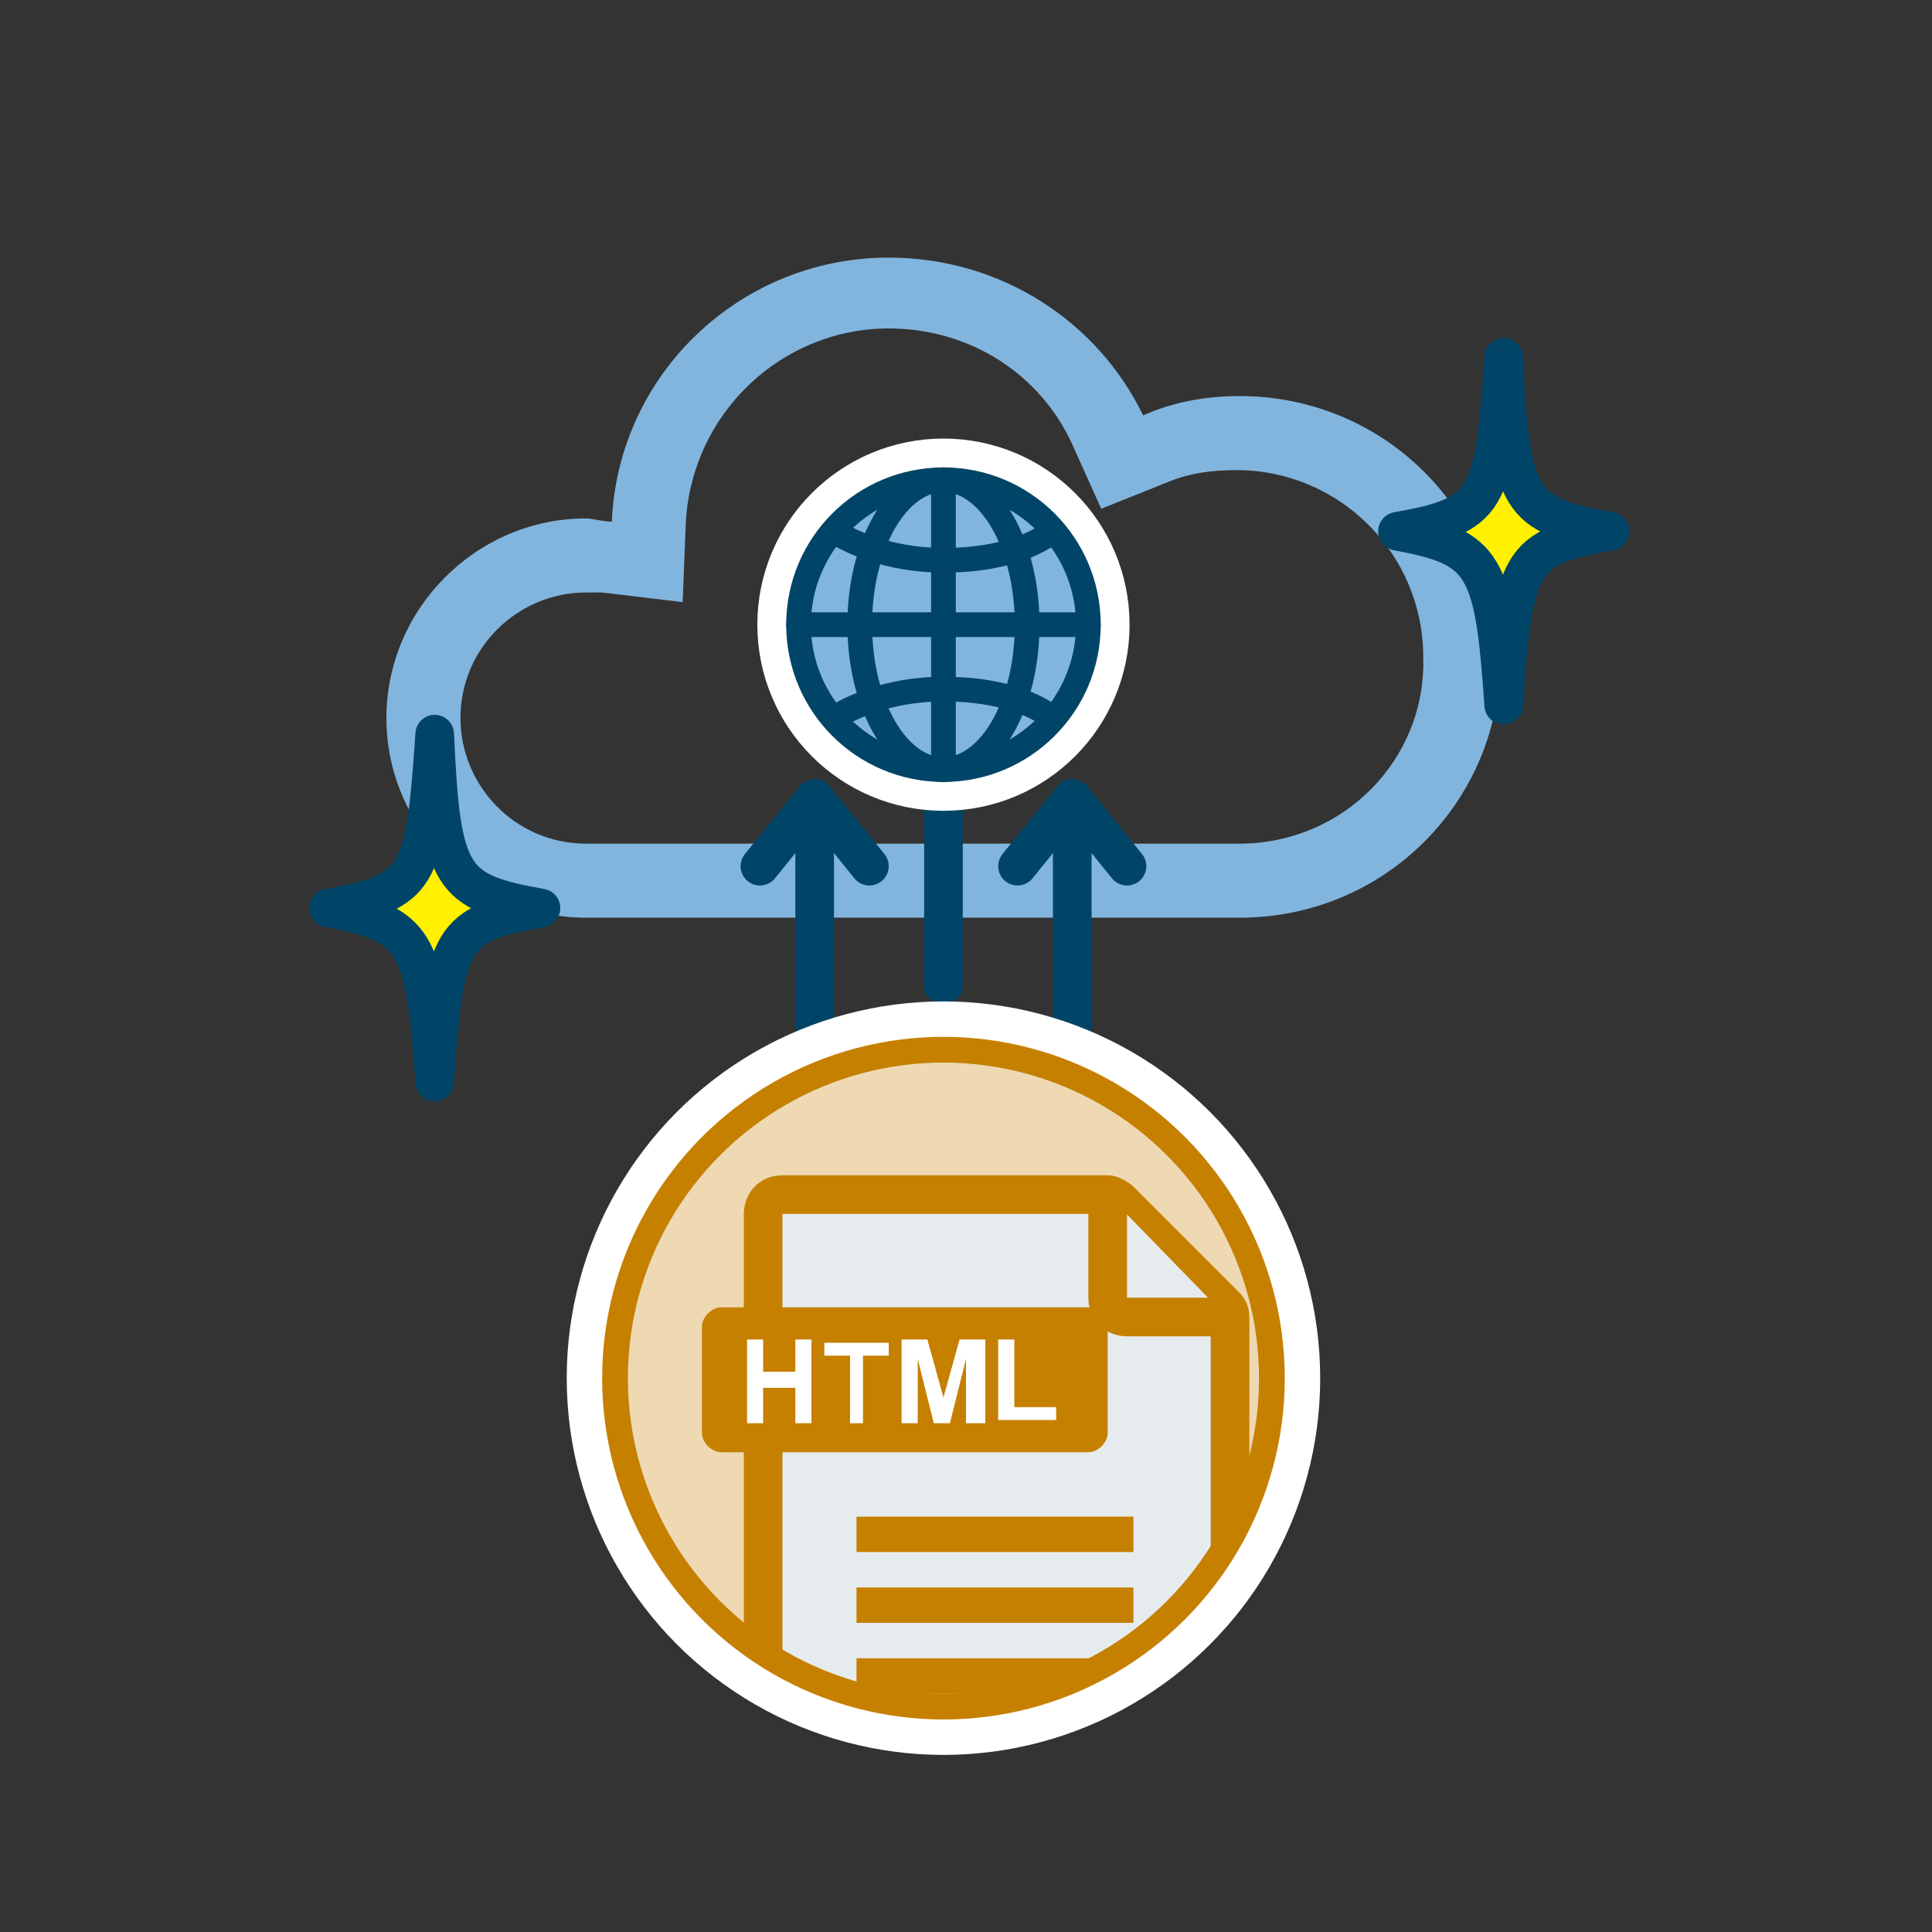
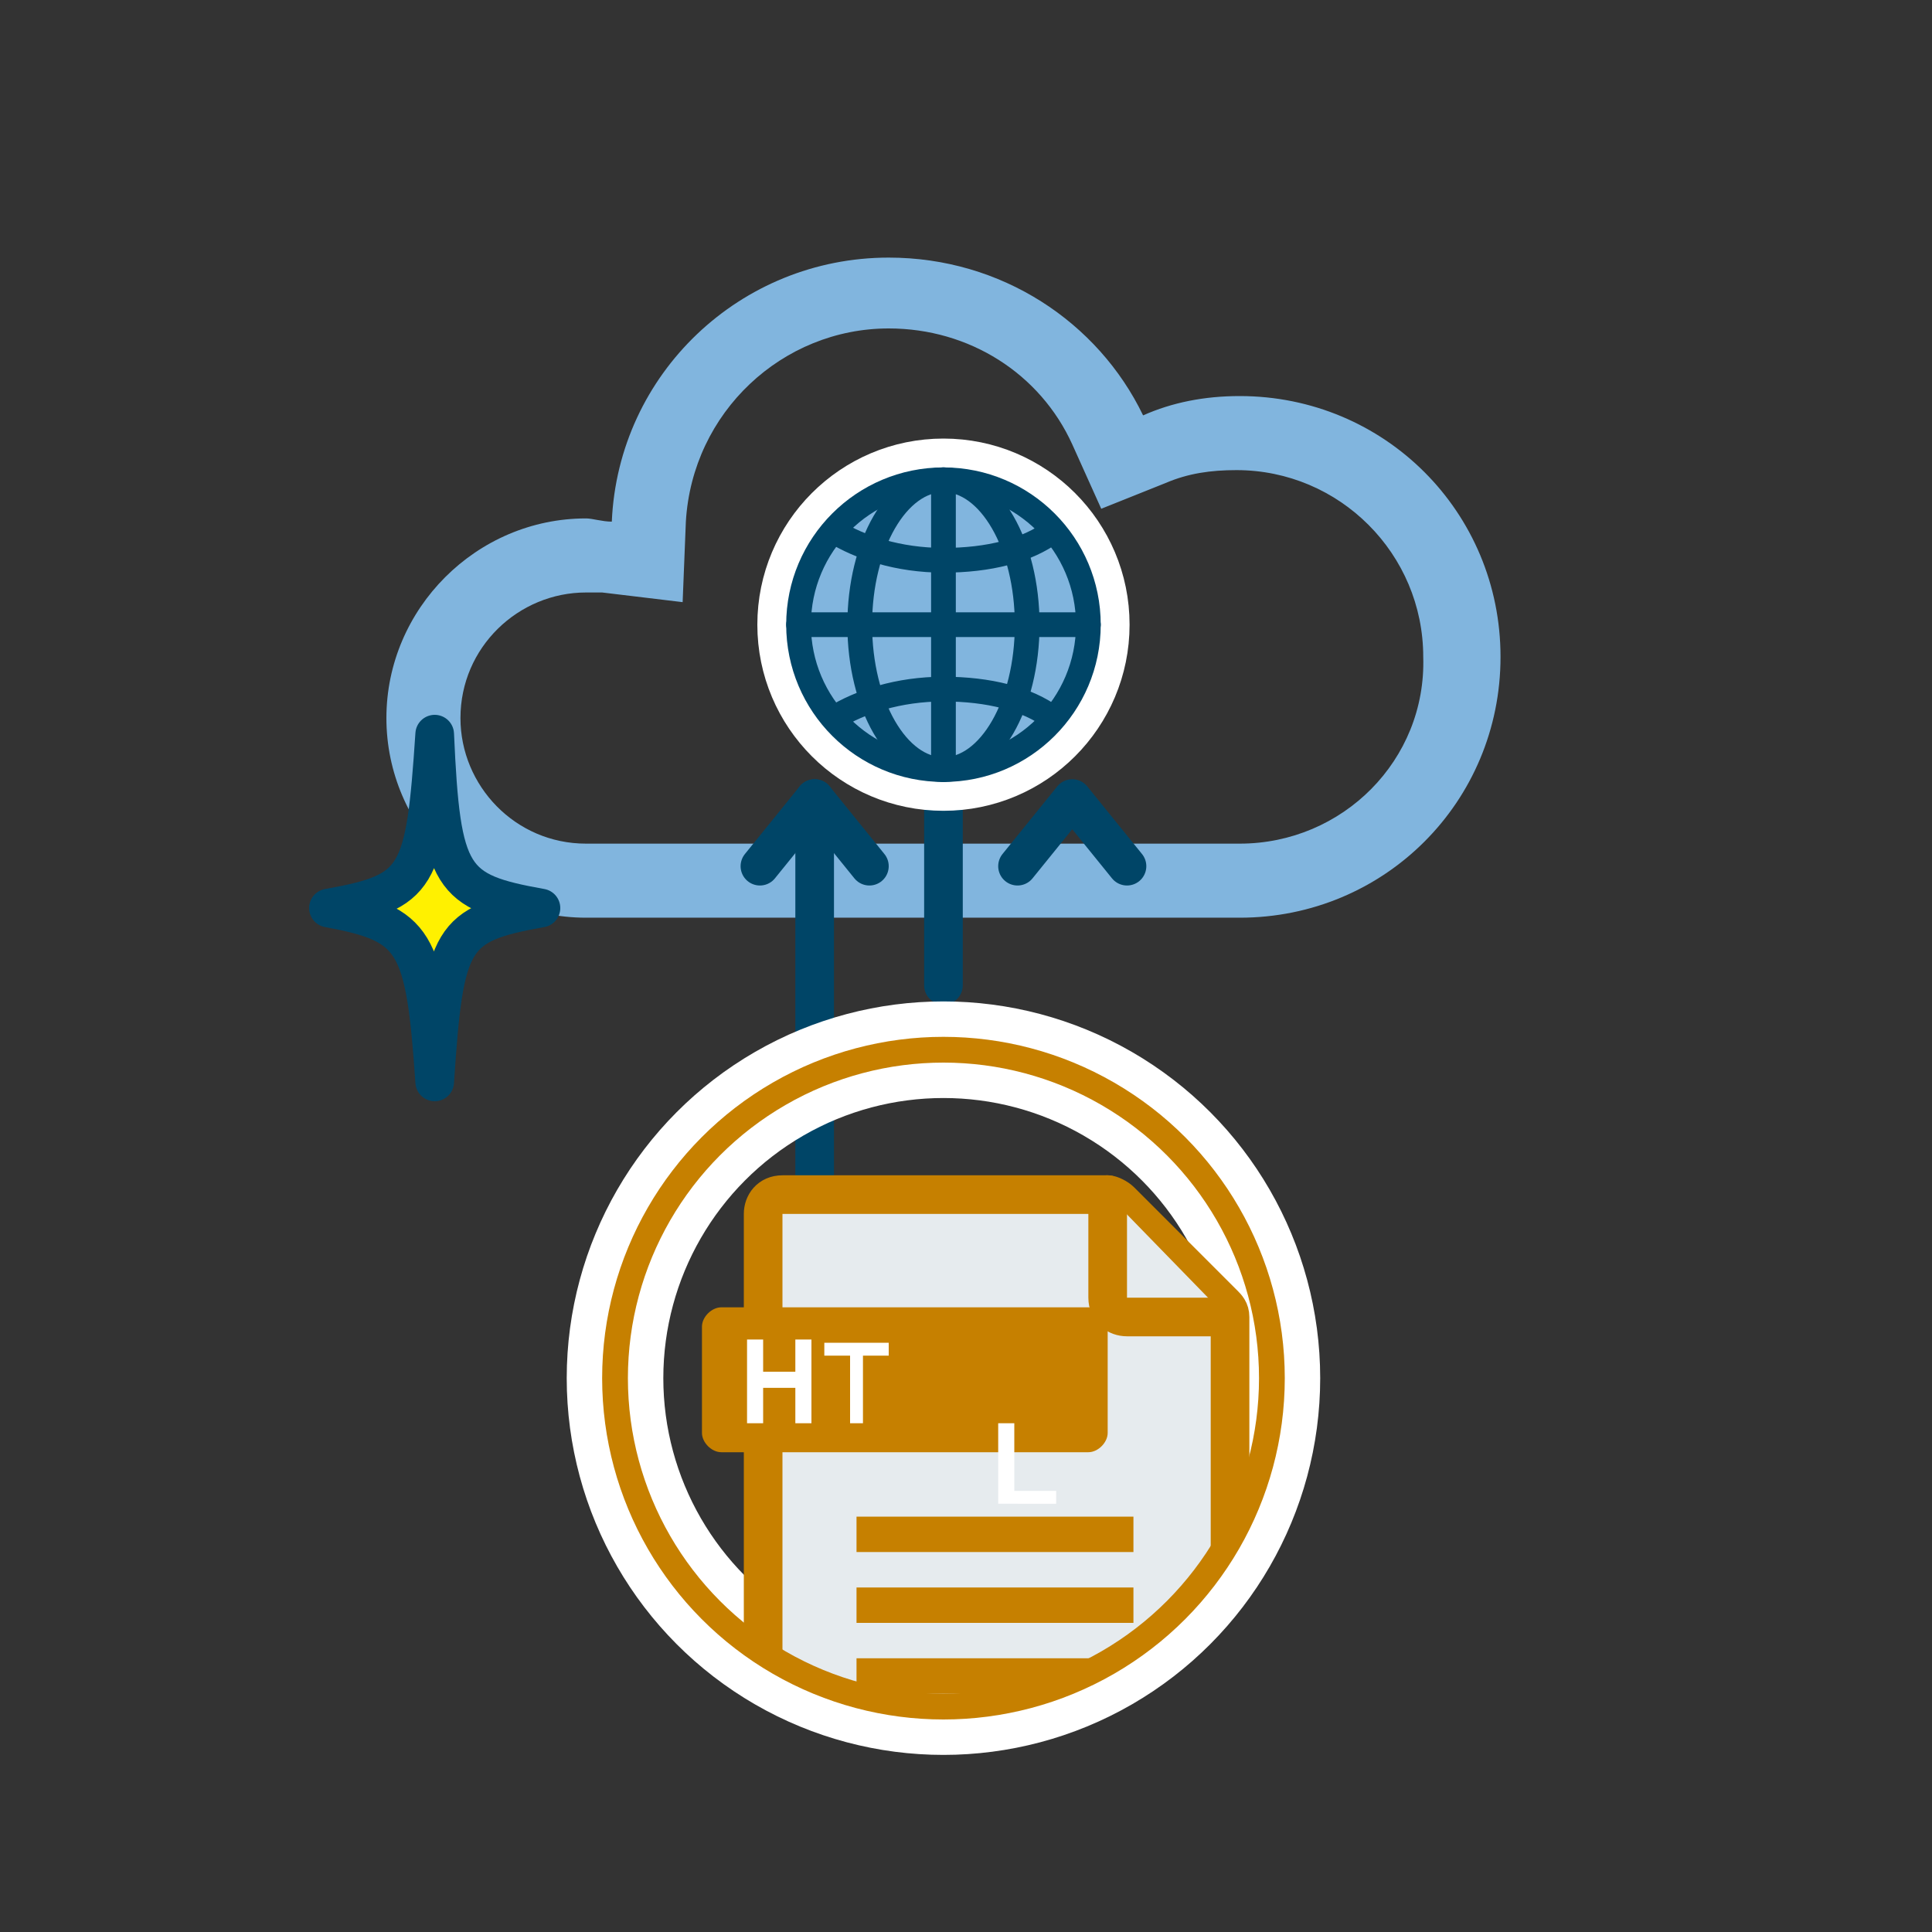
<svg xmlns="http://www.w3.org/2000/svg" xmlns:xlink="http://www.w3.org/1999/xlink" version="1.1" id="レイヤー_1" x="0px" y="0px" viewBox="0 0 60 60" style="enable-background:new 0 0 60 60;" xml:space="preserve">
  <rect x="0" y="0" width="60" height="60" fill="#333333" stroke="none" />
  <style type="text/css">
	.st0{fill:#FFFFFF;stroke:#8C8C8C;stroke-width:1.2;stroke-linecap:round;stroke-linejoin:round;stroke-miterlimit:10;}
	.st1{fill:none;stroke:#8C8C8C;stroke-width:1.2;stroke-linecap:round;stroke-linejoin:round;stroke-miterlimit:10;}
	.st2{fill:#B5B5B6;}
	.st3{fill:#F8C9C5;}
	.st4{fill:#0DAC67;}
	.st5{fill:#8C8C8C;}
	.st6{fill:#004567;}
	.st7{fill:#81CDE4;}
	.st8{clip-path:url(#SVGID_00000130610379947270915240000000424461052443902133_);}
	.st9{fill:#E6EBEE;stroke:#004567;stroke-width:1.8;stroke-linecap:round;stroke-linejoin:round;stroke-miterlimit:10;}
	.st10{fill:#FFFFFF;}
	.st11{fill:none;stroke:#004567;stroke-width:1.2;stroke-miterlimit:10;}
	.st12{clip-path:url(#SVGID_00000020369531172923960670000004873948681642075301_);}
	.st13{fill:#E6EBEE;stroke:#004567;stroke-width:1.2;stroke-linecap:round;stroke-linejoin:round;stroke-miterlimit:10;}
	.st14{fill:none;stroke:#004567;stroke-width:0.8;stroke-miterlimit:10;}
	.st15{fill:#EED9B3;}
	.st16{clip-path:url(#SVGID_00000079476470458941525830000015300601713293169037_);}
	.st17{fill:#E6EBEE;stroke:#C68000;stroke-width:1.2;stroke-linecap:round;stroke-linejoin:round;stroke-miterlimit:10;}
	.st18{fill:#C68000;}
	.st19{fill:none;stroke:#C68000;stroke-width:0.8;stroke-miterlimit:10;}
	.st20{fill:none;stroke:#C68000;stroke-width:1.2;stroke-linecap:round;stroke-linejoin:round;stroke-miterlimit:10;}
	.st21{fill:none;stroke:#004567;stroke-width:1.2;stroke-linecap:round;stroke-linejoin:round;stroke-miterlimit:10;}
	.st22{fill:#81B5DE;}
	.st23{fill:none;stroke:#FFFFFF;stroke-width:3;stroke-miterlimit:10;}
	.st24{clip-path:url(#SVGID_00000059993652686717587730000014515949444722672014_);}
	.st25{fill:none;stroke:#FFFFFF;stroke-width:2.56;stroke-linecap:round;stroke-linejoin:round;stroke-miterlimit:10;}
	.st26{fill:#81B5DE;stroke:#004567;stroke-width:0.768;stroke-linecap:round;stroke-linejoin:round;stroke-miterlimit:10;}
	.st27{fill:none;stroke:#004567;stroke-width:0.768;stroke-linecap:round;stroke-linejoin:round;stroke-miterlimit:10;}
	.st28{fill:#FFF100;stroke:#004567;stroke-width:1.2;stroke-linecap:round;stroke-linejoin:round;stroke-miterlimit:10;}
</style>
  <g>
    <path class="st22" d="M38.5,28.5c4.5,0,8.1-3.6,8.1-8.1c0-4.5-3.6-8.1-8.1-8.1c-1.1,0-2.1,0.2-3,0.6C34.1,10,31.1,8,27.6,8   c-4.6,0-8.4,3.6-8.6,8.2c-0.3,0-0.6-0.1-0.8-0.1c-3.4,0-6.2,2.8-6.2,6.2c0,3.4,2.8,6.2,6.2,6.2L38.5,28.5z M38.5,26.2H18.2   c-2.2,0-3.9-1.8-3.9-3.9c0-2.2,1.8-3.9,3.9-3.9c0.1,0,0.3,0,0.5,0l2.5,0.3l0.1-2.5c0.2-3.4,3-6,6.3-6c2.5,0,4.7,1.4,5.7,3.6l0.9,2   l2-0.8c0.7-0.3,1.4-0.4,2.2-0.4c3.2,0,5.8,2.6,5.8,5.8C44.3,23.6,41.7,26.2,38.5,26.2z" />
  </g>
  <g>
    <g>
      <line class="st21" x1="29.3" y1="18.8" x2="29.3" y2="30.6" />
    </g>
    <polyline class="st21" points="27.6,20.9 29.3,18.8 31,20.9  " />
  </g>
  <g>
    <g>
      <line class="st21" x1="25.3" y1="24.8" x2="25.3" y2="36.6" />
    </g>
    <polyline class="st21" points="23.6,26.9 25.3,24.8 27,26.9  " />
  </g>
  <g>
    <g>
-       <line class="st21" x1="33.3" y1="24.8" x2="33.3" y2="36.6" />
-     </g>
+       </g>
    <polyline class="st21" points="31.6,26.9 33.3,24.8 35,26.9  " />
  </g>
  <g>
    <g>
      <circle id="SVGID_00000036226627290651209140000014028279011872377503_" class="st23" cx="29.3" cy="42.8" r="10.2" />
    </g>
    <g>
      <g>
-         <circle id="SVGID_00000070804888907107926350000006082036307505588613_" class="st15" cx="29.3" cy="42.8" r="10.2" />
-       </g>
+         </g>
      <g>
        <defs>
          <circle id="SVGID_00000029762753132600176670000005262630098021243544_" cx="29.3" cy="42.8" r="10.2" />
        </defs>
        <clipPath id="SVGID_00000034079237231352239460000009431247382473889713_">
          <use xlink:href="#SVGID_00000029762753132600176670000005262630098021243544_" style="overflow:visible;" />
        </clipPath>
        <g style="clip-path:url(#SVGID_00000034079237231352239460000009431247382473889713_);">
          <path class="st17" d="M37.6,55.9H24.3c-0.3,0-0.6-0.2-0.6-0.6V37.7c0-0.3,0.2-0.6,0.6-0.6h10.1c0.1,0,0.3,0.1,0.4,0.2l3.2,3.2      c0.1,0.1,0.2,0.2,0.2,0.4v14.4C38.2,55.7,37.9,55.9,37.6,55.9" />
          <rect x="26.6" y="47.1" class="st18" width="8.6" height="1.1" />
          <rect x="26.6" y="49.3" class="st18" width="8.6" height="1.1" />
          <rect x="26.6" y="51.5" class="st18" width="8.6" height="1.1" />
          <path class="st17" d="M38.1,40.9H35c-0.3,0-0.6-0.2-0.6-0.6v-3.2" />
          <path class="st18" d="M21.8,41.2c0-0.3,0.3-0.6,0.6-0.6h11.4c0.4,0,0.6,0.3,0.6,0.6v3.3c0,0.3-0.3,0.6-0.6,0.6H22.4      c-0.3,0-0.6-0.3-0.6-0.6L21.8,41.2L21.8,41.2z" />
          <g>
            <path class="st10" d="M23.2,44.2v-2.6h0.5v1h1v-1h0.5v2.6h-0.5v-1.1h-1v1.1H23.2z" />
            <path class="st10" d="M26.4,44.2v-2.1h-0.8v-0.4h2v0.4h-0.8v2.1H26.4z" />
-             <path class="st10" d="M28,44.2v-2.6h0.8l0.5,1.8l0.5-1.8h0.8v2.6H30v-2l-0.5,2H29l-0.5-2v2H28z" />
-             <path class="st10" d="M31,44.2v-2.6h0.5v2.1h1.3v0.4H31z" />
+             <path class="st10" d="M31,44.2h0.5v2.1h1.3v0.4H31z" />
          </g>
        </g>
      </g>
      <g>
        <circle id="SVGID_00000031914935102474660020000016786109848454908605_" class="st19" cx="29.3" cy="42.8" r="10.2" />
      </g>
    </g>
  </g>
  <g>
    <circle class="st25" cx="29.3" cy="19.4" r="4.5" />
    <circle class="st26" cx="29.3" cy="19.4" r="4.5" />
    <ellipse class="st27" cx="29.3" cy="19.4" rx="2.6" ry="4.5" />
    <line class="st27" x1="29.3" y1="14.9" x2="29.3" y2="23.9" />
    <line class="st27" x1="33.8" y1="19.4" x2="24.8" y2="19.4" />
    <path class="st27" d="M25.9,16.5c0.8,0.5,2,0.9,3.4,0.9c1.4,0,2.6-0.3,3.4-0.9" />
    <path class="st27" d="M25.9,22.3c0.8-0.5,2-0.9,3.4-0.9c1.4,0,2.6,0.3,3.4,0.9" />
  </g>
  <g>
-     <path class="st28" d="M50,16.5c-2.8,0.5-3,0.9-3.3,5.4c-0.3-4.4-0.6-4.9-3.3-5.4c2.8-0.5,3-0.9,3.3-5.4C46.9,15.6,47.2,16,50,16.5z   " />
-   </g>
+     </g>
  <g>
    <path class="st28" d="M16.8,28.2c-2.8,0.5-3,0.9-3.3,5.4c-0.3-4.4-0.6-4.9-3.3-5.4c2.8-0.5,3-0.9,3.3-5.4   C13.7,27.3,14,27.7,16.8,28.2z" />
  </g>
</svg>